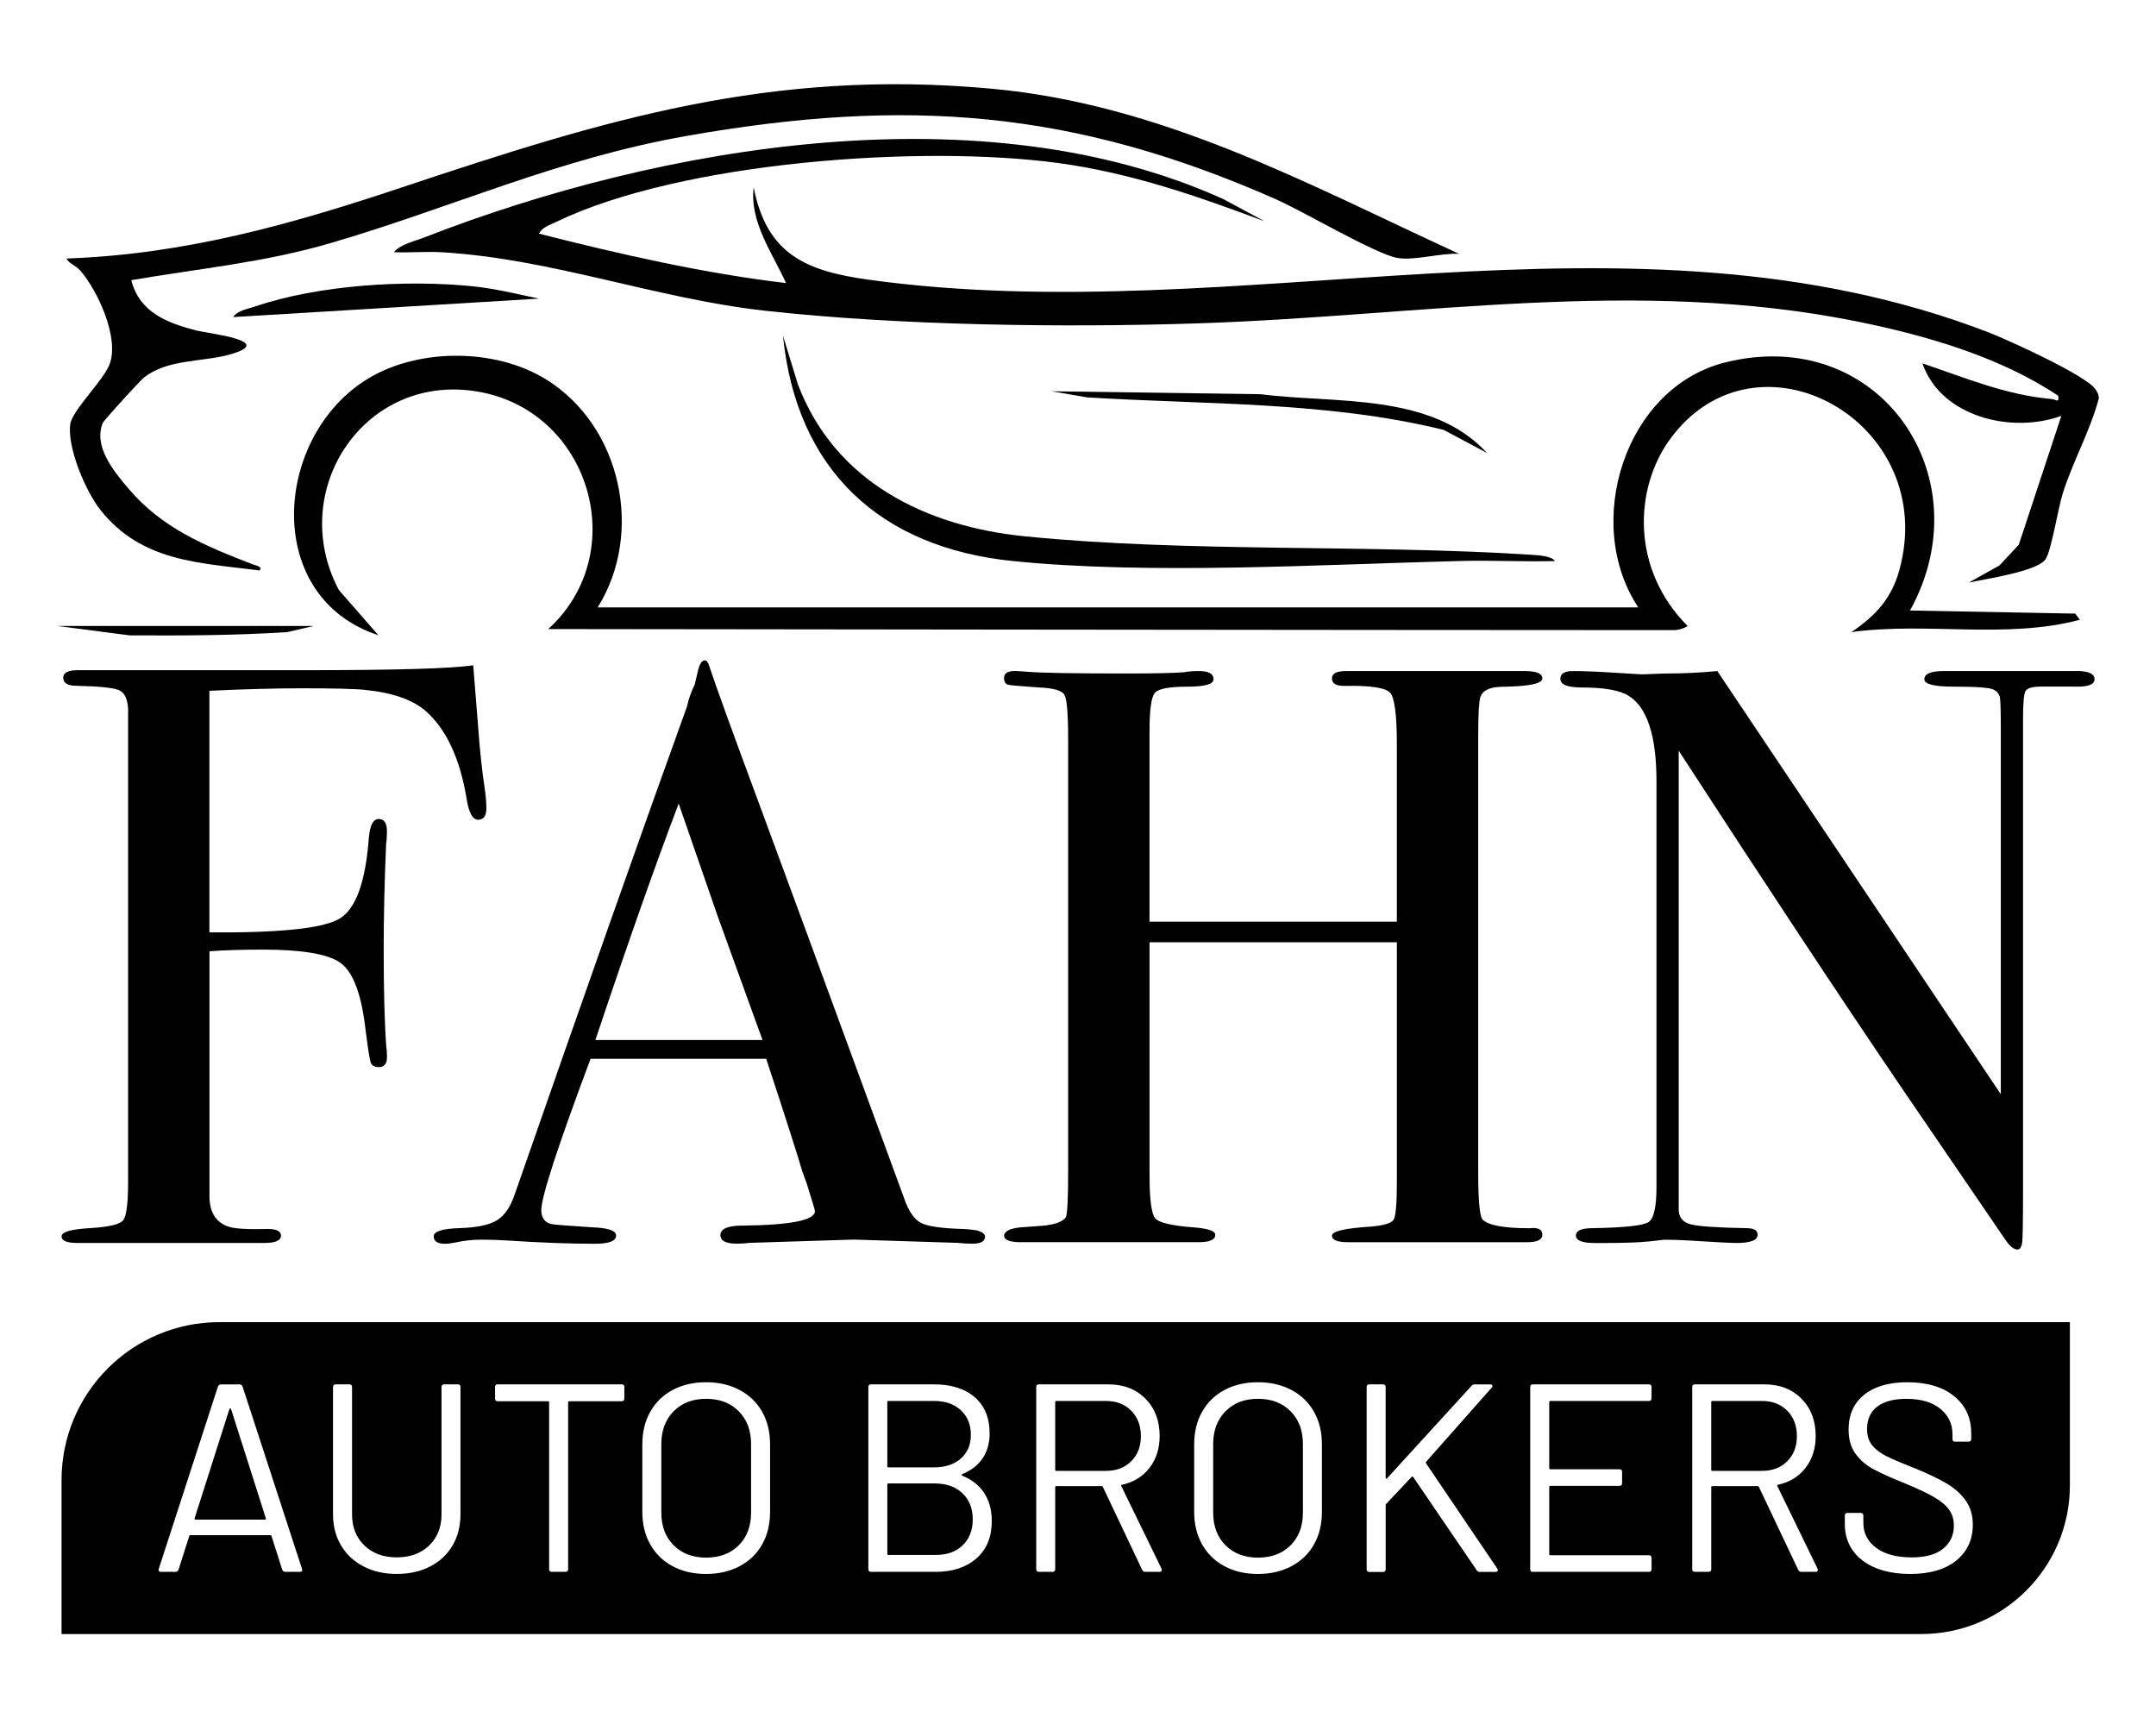
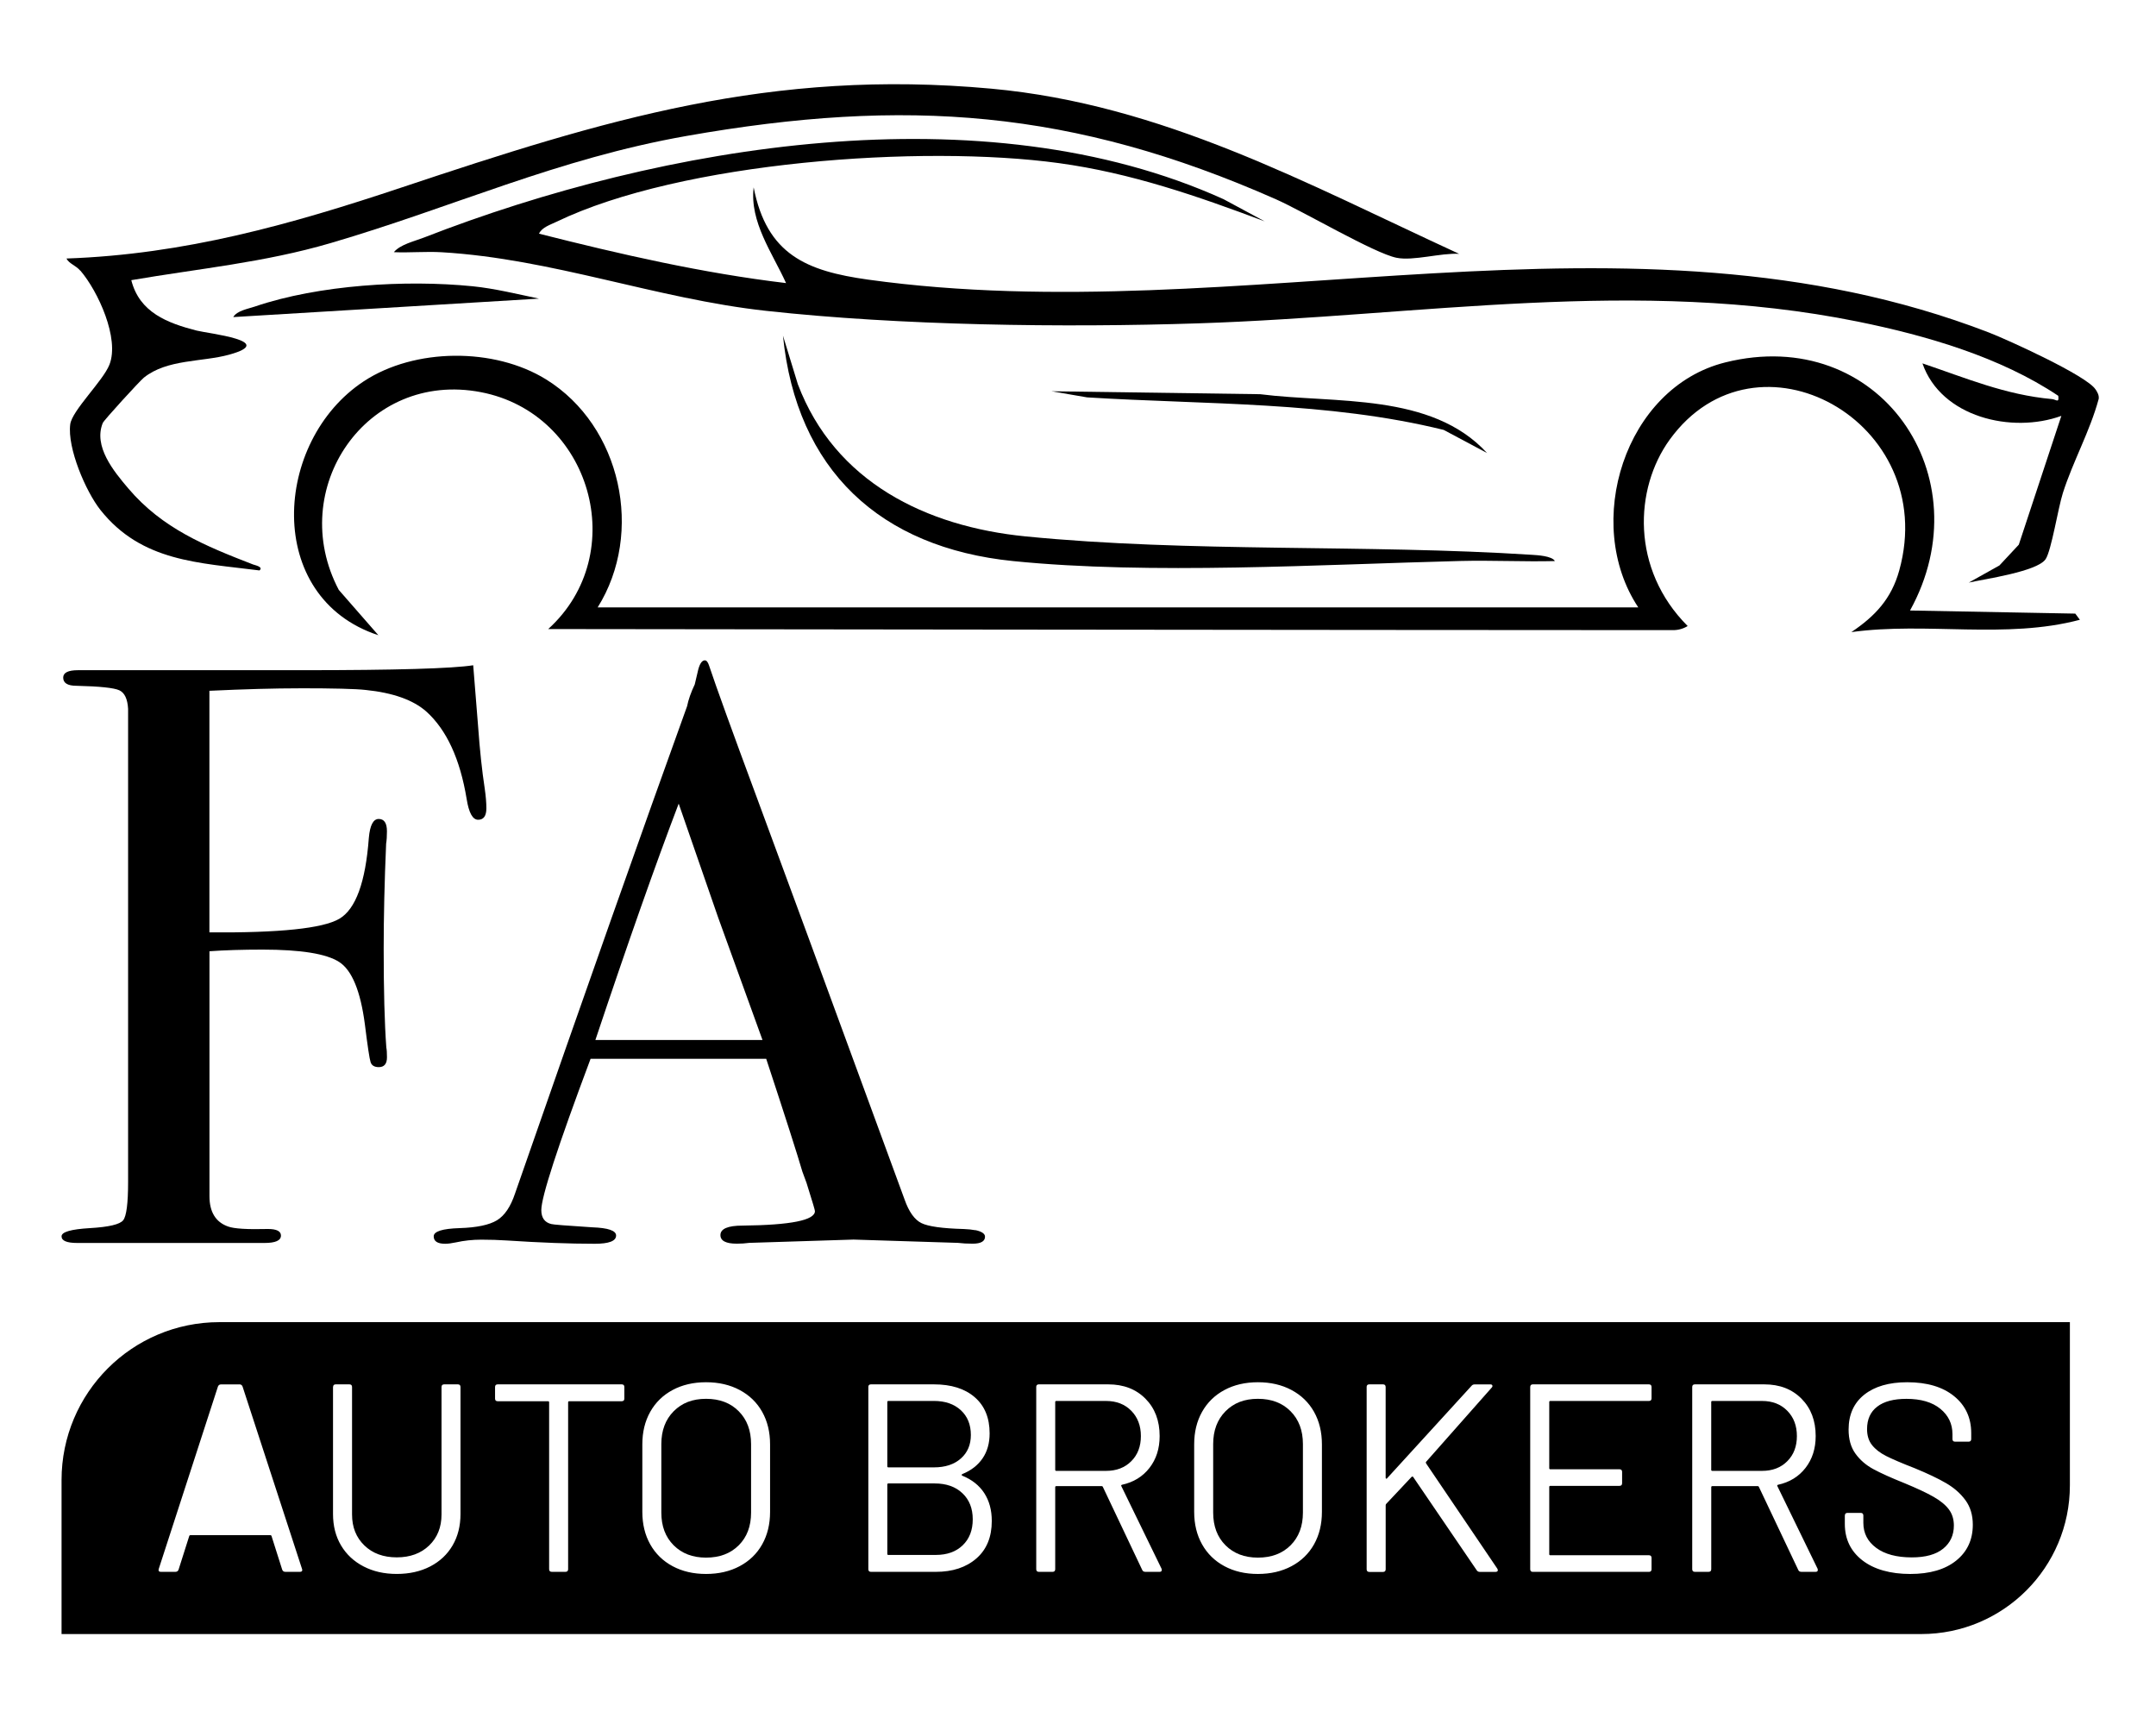
<svg xmlns="http://www.w3.org/2000/svg" id="Layer_1" viewBox="0 0 720.51 574.18">
  <path d="M700.31,130.15c-2.8-4.55-29.4-16.62-35.65-19.04-120.5-46.48-249.89-.36-374.49-17.66-20.71-2.88-33.91-8.4-38.31-30.84-1.37,11.6,6.26,21.9,10.83,31.99-27.99-3.34-55.31-9.62-82.56-16.51.95-2.12,3.85-3.01,5.82-3.97,41.8-20.15,122.29-25.85,167.91-19.61,24.09,3.29,46.2,10.99,68.77,19.45l-13.74-7.4c-80.23-36.32-187.54-18.22-267.21,12.82-3.2,1.25-7.9,2.29-10.06,4.89,5.3.23,10.69-.29,15.98.02,37.08,2.19,71.65,15.55,108.38,19.58,44.76,4.92,99.32,5.66,144.51,4.18,74.06-2.41,146.51-15.52,220.32-.59,22.82,4.62,47.68,11.83,67.04,24.81.34,2.59-.73,1.21-2.11,1.09-15.58-1.41-28.67-7-43.28-11.93,6.22,18.01,29.92,23.55,46.42,17.54l-14.22,43.04-6.47,6.94-10.25,5.73c5.35-1.19,22.93-3.69,25.69-7.84,1.94-2.92,4.15-17.07,5.76-22.1,3.39-10.62,9.05-20.64,11.98-31.47.14-1.26-.43-2.14-1.05-3.15Z" />
  <path d="M182.52,126.8c-17.33-10.75-43.96-10.56-60.94.61-30.32,19.94-33.48,72.29,4.87,84.86l-13.23-15.14c-17.74-33.63,9.16-73.46,47.5-66.08,36.76,7.08,50.3,53.89,22.49,79.16,0,0,278.63.35,375.94.36,1.71,0,3.39-.47,4.85-1.37-19-19-17.86-45.9-6.01-62.28,28.94-39.98,90.52-6.08,76.72,43.7-2.63,9.49-8.06,15.27-16.01,20.61,25.19-3.47,51.52,2.46,76.37-4.12l-1.53-2.06-55.23-1.04c24.68-44.65-10.23-95.74-61.75-82.9-33.63,8.38-47.72,53.78-29.06,81.87H199.73c15.6-24.95,7.89-60.61-17.21-76.18Z" />
  <path d="M26.9,90.48c5.84,6.81,13.13,22.63,9.67,31.39-2.16,5.47-12.51,15.3-13.1,19.94-1.01,7.88,5.16,22.4,10.13,28.65,13.75,17.27,32.82,17.57,53.11,20.16,1.44-1.2-1.57-1.77-2.14-1.99-15.97-6.19-30.31-12.01-41.68-25.4-4.93-5.8-11.73-14.07-8.54-21.89.39-.95,12.35-14.03,13.74-15.15,7.75-6.22,19.44-5.18,28.46-7.66,16.52-4.55-7.02-7.08-10.83-8.06-9.76-2.5-19.12-6.05-21.84-16.85,22.65-3.88,44.43-5.89,66.58-12.38,41.02-12.01,75.7-28.19,118.98-35.81,73.29-12.91,129.1-8.82,196.96,21.16,9.29,4.11,32.85,18.04,40.3,19.55,5.63,1.14,14.8-1.68,20.93-1.31-51.05-23.48-99.09-49.95-156.36-55.2-73.71-6.75-129.24,10.38-197.08,33.03-36.98,12.35-72.49,22.35-111.98,23.73.9,1.77,3.07,2.24,4.66,4.1Z" />
  <path d="M266.62,128.35l-4.96-16.18c4.49,44.91,32.47,70.83,76.88,75.32,45.84,4.63,102.95,1.14,149.58-.03,10.49-.26,21.03.29,31.51.03-.94-1.71-5.9-1.98-7.69-2.09-55.3-3.57-114.31-.71-169.27-6.16-33.24-3.3-63.68-18.19-76.05-50.88Z" />
  <path d="M85.24,102.42c-2.29.78-6.11,1.4-7.28,3.54l102.16-6.17c-7.3-1.52-14.75-3.38-22.19-4.13-22.33-2.23-51.4-.47-72.68,6.75Z" />
  <path d="M496.94,151.37c-18.63-20.28-50.7-16.45-75.81-19.64l-69.7-.98,11.87,2.04c39.71,2.46,80.45,1.33,119.16,10.87l14.47,7.71Z" />
-   <path d="M96.01,211.23l8.78-2.05H19.13l24.21,3.14c17.6.1,35.12.04,52.66-1.09Z" />
  <path d="M572.23,491.52h16.64c3.46,0,6.26-1.07,8.41-3.22,2.15-2.15,3.22-4.95,3.22-8.41s-1.07-6.28-3.22-8.46c-2.15-2.18-4.95-3.27-8.41-3.27h-16.64c-.24,0-.36.12-.36.36v22.64c0,.24.12.36.36.36Z" />
  <path d="M420.38,520.51c4.53,0,8.17-1.37,10.92-4.12,2.74-2.74,4.12-6.38,4.12-10.92v-22.91c0-4.53-1.37-8.19-4.12-10.96-2.74-2.77-6.38-4.16-10.92-4.16s-8.08,1.39-10.83,4.16c-2.74,2.77-4.12,6.43-4.12,10.96v22.91c0,4.53,1.37,8.17,4.12,10.92,2.74,2.74,6.35,4.12,10.83,4.12Z" />
  <path d="M296.89,490.35h15.21c3.76,0,6.76-.98,8.99-2.95,2.24-1.97,3.36-4.59,3.36-7.88,0-3.46-1.12-6.22-3.36-8.28-2.24-2.06-5.23-3.09-8.99-3.09h-15.21c-.24,0-.36.12-.36.36v21.48c0,.24.12.36.36.36Z" />
  <path d="M353,491.52h16.64c3.46,0,6.26-1.07,8.41-3.22,2.15-2.15,3.22-4.95,3.22-8.41s-1.08-6.28-3.22-8.46c-2.15-2.18-4.95-3.27-8.41-3.27h-16.64c-.24,0-.36.12-.36.36v22.64c0,.24.12.36.36.36Z" />
  <path d="M235.96,520.51c4.53,0,8.17-1.37,10.92-4.12s4.12-6.38,4.12-10.92v-22.91c0-4.53-1.37-8.19-4.12-10.96-2.74-2.77-6.38-4.16-10.92-4.16s-8.08,1.39-10.83,4.16c-2.74,2.77-4.12,6.43-4.12,10.96v22.91c0,4.53,1.37,8.17,4.12,10.92,2.74,2.74,6.35,4.12,10.83,4.12Z" />
  <path d="M296.89,519.61h15.84c3.76,0,6.76-1.07,8.99-3.22,2.24-2.15,3.36-5.04,3.36-8.68s-1.15-6.55-3.45-8.72c-2.3-2.18-5.38-3.27-9.26-3.27h-15.48c-.24,0-.36.12-.36.36v23.18c0,.24.12.36.36.36Z" />
  <path d="M20.57,494.58v51.47h621.47c27.45,0,49.69-22.25,49.69-49.69v-54.54H73.33c-29.14,0-52.76,23.62-52.76,52.76ZM616.53,506.46c0-.6.3-.9.9-.9h4.38c.6,0,.9.3.9.9v2.42c0,3.46,1.43,6.25,4.3,8.37,2.86,2.12,6.83,3.18,11.9,3.18,4.59,0,8.08-.97,10.47-2.91,2.38-1.94,3.58-4.52,3.58-7.74,0-2.09-.55-3.88-1.66-5.37-1.1-1.49-2.8-2.89-5.1-4.21-2.3-1.31-5.53-2.83-9.71-4.56-4.47-1.79-7.95-3.36-10.43-4.7-2.48-1.34-4.47-3.07-6-5.19-1.52-2.12-2.28-4.79-2.28-8.01,0-5.01,1.74-8.9,5.23-11.68,3.49-2.77,8.28-4.16,14.36-4.16,6.62,0,11.84,1.55,15.66,4.65,3.82,3.1,5.73,7.22,5.73,12.35v1.97c0,.6-.3.9-.9.9h-4.47c-.6,0-.9-.3-.9-.9v-1.61c0-3.46-1.36-6.29-4.07-8.5-2.72-2.21-6.49-3.31-11.32-3.31-4.24,0-7.49.86-9.75,2.6-2.27,1.73-3.4,4.24-3.4,7.52,0,2.15.55,3.92,1.66,5.32,1.1,1.4,2.68,2.63,4.74,3.67,2.06,1.04,5.23,2.4,9.53,4.07,4.35,1.79,7.86,3.46,10.51,5.01,2.65,1.55,4.8,3.44,6.44,5.68,1.64,2.24,2.46,4.97,2.46,8.19,0,5.01-1.85,9.01-5.55,11.99-3.7,2.98-8.83,4.47-15.39,4.47s-12.07-1.52-15.97-4.56c-3.91-3.04-5.86-7.1-5.86-12.17v-2.77ZM565.52,463.51c0-.6.3-.9.9-.9h23.18c5.13,0,9.28,1.6,12.44,4.79,3.16,3.19,4.74,7.35,4.74,12.48,0,4.18-1.13,7.73-3.4,10.65-2.27,2.92-5.34,4.8-9.22,5.64-.24.12-.3.27-.18.45l13.42,27.56c.06.12.09.27.09.45,0,.42-.24.63-.72.63h-4.74c-.54,0-.9-.21-1.07-.63l-13.15-27.74c-.06-.18-.18-.27-.36-.27h-15.21c-.24,0-.36.12-.36.36v27.38c0,.6-.3.9-.9.9h-4.56c-.6,0-.9-.3-.9-.9v-60.85ZM511.38,463.51c0-.6.3-.9.9-.9h38.75c.6,0,.9.3.9.9v3.76c0,.6-.3.89-.9.89h-32.93c-.24,0-.36.12-.36.36v22.1c0,.24.12.36.36.36h23.09c.6,0,.9.3.9.9v3.76c0,.6-.3.89-.9.89h-23.09c-.24,0-.36.12-.36.36v22.46c0,.24.12.36.36.36h32.93c.6,0,.9.3.9.9v3.76c0,.6-.3.9-.9.9h-38.75c-.6,0-.9-.3-.9-.9v-60.85ZM456.71,463.51c0-.6.3-.9.9-.9h4.56c.6,0,.9.3.9.9v30.34c0,.12.06.21.18.27.12.06.21.03.27-.09l28.28-30.96c.24-.3.6-.45,1.07-.45h5.19c.36,0,.58.12.67.36.09.24.01.48-.22.72l-21.92,24.79c-.12.12-.12.3,0,.54l23.8,35.17.18.45c0,.42-.27.63-.8.63h-5.19c-.48,0-.84-.18-1.07-.54l-21.21-31.14c-.06-.12-.15-.18-.27-.18s-.21.03-.27.09l-8.5,9.04c-.12.12-.18.27-.18.45v21.39c0,.6-.3.9-.9.9h-4.56c-.6,0-.9-.3-.9-.9v-60.85ZM399.08,482.66c0-4.12.88-7.74,2.64-10.87,1.76-3.13,4.25-5.56,7.47-7.29,3.22-1.73,6.95-2.6,11.19-2.6s7.98.86,11.23,2.6c3.25,1.73,5.76,4.16,7.52,7.29,1.76,3.13,2.64,6.76,2.64,10.87v22.55c0,4.12-.88,7.74-2.64,10.87-1.76,3.13-4.27,5.56-7.52,7.29-3.25,1.73-6.99,2.6-11.23,2.6s-7.96-.86-11.19-2.6c-3.22-1.73-5.71-4.16-7.47-7.29-1.76-3.13-2.64-6.76-2.64-10.87v-22.55ZM346.29,463.51c0-.6.3-.9.89-.9h23.18c5.13,0,9.28,1.6,12.44,4.79,3.16,3.19,4.74,7.35,4.74,12.48,0,4.18-1.13,7.73-3.4,10.65-2.27,2.92-5.34,4.8-9.22,5.64-.24.12-.3.27-.18.45l13.42,27.56c.06.12.09.27.09.45,0,.42-.24.63-.72.63h-4.74c-.54,0-.89-.21-1.07-.63l-13.15-27.74c-.06-.18-.18-.27-.36-.27h-15.21c-.24,0-.36.12-.36.36v27.38c0,.6-.3.9-.89.9h-4.56c-.6,0-.89-.3-.89-.9v-60.85ZM290.18,463.51c0-.6.3-.9.89-.9h21.03c5.79,0,10.34,1.43,13.65,4.3,3.31,2.86,4.97,6.89,4.97,12.08,0,3.28-.79,6.07-2.37,8.37-1.58,2.3-3.83,4.04-6.76,5.23-.3.18-.3.36,0,.54,3.22,1.31,5.67,3.25,7.34,5.82,1.67,2.57,2.51,5.67,2.51,9.31,0,5.37-1.72,9.55-5.15,12.53-3.43,2.98-7.95,4.47-13.56,4.47h-21.65c-.6,0-.89-.3-.89-.9v-60.85ZM214.66,482.66c0-4.12.88-7.74,2.64-10.87,1.76-3.13,4.25-5.56,7.47-7.29,3.22-1.73,6.95-2.6,11.19-2.6s7.98.86,11.23,2.6c3.25,1.73,5.76,4.16,7.52,7.29,1.76,3.13,2.64,6.76,2.64,10.87v22.55c0,4.12-.88,7.74-2.64,10.87-1.76,3.13-4.27,5.56-7.52,7.29-3.25,1.73-7,2.6-11.23,2.6s-7.96-.86-11.19-2.6c-3.22-1.73-5.71-4.16-7.47-7.29-1.76-3.13-2.64-6.76-2.64-10.87v-22.55ZM165.44,463.51c0-.6.3-.9.89-.9h41.43c.6,0,.89.3.89.9v3.85c0,.6-.3.89-.89.89h-17.54c-.24,0-.36.12-.36.36v55.75c0,.6-.3.9-.89.9h-4.56c-.6,0-.9-.3-.9-.9v-55.75c0-.24-.12-.36-.36-.36h-16.82c-.6,0-.89-.3-.89-.89v-3.85ZM111.31,463.51c0-.6.3-.9.89-.9h4.56c.6,0,.89.3.89.9v42.59c0,4.24,1.37,7.68,4.12,10.34,2.74,2.66,6.35,3.98,10.83,3.98s8.08-1.33,10.83-3.98c2.74-2.65,4.12-6.1,4.12-10.34v-42.59c0-.6.3-.9.89-.9h4.56c.6,0,.89.3.89.9v42.41c0,4-.88,7.5-2.64,10.51-1.76,3.01-4.25,5.35-7.47,7.02-3.22,1.67-6.95,2.51-11.19,2.51s-7.87-.84-11.1-2.51c-3.22-1.67-5.73-4.01-7.52-7.02-1.79-3.01-2.68-6.52-2.68-10.51v-42.41ZM79.99,462.61c.54,0,.89.24,1.07.72l19.87,60.94.09.36c0,.42-.27.63-.81.63h-4.83c-.54,0-.89-.24-1.07-.72l-3.58-11.27c-.06-.18-.18-.27-.36-.27h-26.76c-.18,0-.3.09-.36.27l-3.58,11.27c-.18.48-.54.72-1.07.72h-4.83c-.66,0-.9-.33-.72-.98l19.78-60.94c.18-.48.54-.72,1.07-.72h6.09Z" />
-   <path d="M65.09,507.67c.09.09.19.14.31.14h23.09c.12,0,.22-.05.31-.14.09-.09.1-.19.04-.31l-11.63-36.51c-.06-.12-.15-.18-.27-.18s-.21.06-.27.18l-11.63,36.51c-.06.12-.04.22.04.31Z" />
  <path d="M100.2,230c11.35,0,18.67.19,21.97.56,9.15.93,15.93,3.34,20.32,7.23,6.77,6.12,11.26,15.85,13.46,29.2.73,4.63,2.01,6.95,3.84,6.95s2.75-1.28,2.75-3.84c0-1.83-.18-4.02-.55-6.59-.92-6.04-1.65-12.91-2.2-20.6-.92-11.35-1.47-18.21-1.65-20.6-6.96,1.1-25.91,1.65-56.84,1.65h-44.35c-18.03,0-26.87,0-26.5,0h-4.39c-3.3,0-4.94.83-4.94,2.48,0,1.82,1.48,2.73,4.45,2.73,7.79.18,12.56.69,14.32,1.51,1.76.83,2.73,2.89,2.92,6.2v158.09c0,7.16-.55,11.43-1.65,12.81s-4.81,2.25-11.12,2.62c-6.32.37-9.47,1.28-9.47,2.75s1.74,2.21,5.22,2.21h62.61c3.66,0,5.49-.82,5.49-2.47,0-1.46-1.45-2.2-4.34-2.2-6.88.18-11.31-.09-13.31-.82-4.16-1.46-6.24-4.85-6.24-10.16v-81.83c5.1-.37,11.02-.55,17.77-.55,12.75,0,21.27,1.37,25.56,4.12,4.28,2.75,7.15,9.71,8.61,20.87.91,7.32,1.54,11.53,1.91,12.63.36,1.1,1.28,1.65,2.74,1.65,1.82,0,2.73-1.1,2.73-3.3,0-1.46-.07-2.56-.22-3.29-.59-8.05-.88-19.04-.88-32.95,0-10.8.27-22.52.82-35.15.18-1.1.27-2.47.27-4.12,0-2.75-.92-4.12-2.75-4.12s-2.93,2.11-3.3,6.32c-1.1,14.83-4.39,23.85-9.89,27.05-5.49,3.21-19.96,4.72-43.39,4.53v-80.73c11.71-.55,21.78-.83,30.21-.83Z" />
-   <path d="M693.9,224.24h-44.21c-4.39,0-6.59.92-6.59,2.75,0,1.65,3.3,2.47,9.89,2.47,7.5,0,11.9.32,13.18.96,1.28.64,2.01,1.56,2.2,2.75.18,1.19.28,4.63.28,10.3v122.19l-94.74-141.41c-5.68.55-11.53.82-17.58.82-4.58.18-7.14.28-7.69.28-.37,0-3.39-.18-9.06-.55-5.68-.36-10.35-.55-14.01-.55-2.75,0-4.12.87-4.12,2.6,0,1.93,2.38,2.89,7.14,2.89,7.5,0,12.72.92,15.65,2.75,6.22,3.85,9.34,13.39,9.34,28.6v135.58c0,6.6-.87,10.5-2.61,11.69-1.74,1.19-8.01,1.88-18.81,2.06-3.66,0-5.49.83-5.49,2.48s2.1,2.48,6.32,2.48h2.75c6.96,0,12.13-.18,15.52-.55,3.39-.36,4.99-.55,4.81-.55,2.75,0,5.58.09,8.51.27,8.79.55,14.01.82,15.65.82,4.76,0,7.14-.91,7.14-2.75,0-1.46-1.21-2.2-3.61-2.2-9.8-.18-16-.6-18.59-1.24-2.59-.64-3.98-2.16-4.16-4.55v-153.77c29.14,44.87,53.88,82.3,74.23,112.27l35.09,51.39c1.46,2.02,2.73,3.03,3.83,3.03.91,0,1.45-.82,1.64-2.47.18-1.64.28-7.31.28-17v-157.95c0-5.11.27-8.18.82-9.18.55-1,2.29-1.51,5.22-1.51h10.98c4.57.18,6.87-.64,6.87-2.47s-2.02-2.75-6.04-2.75Z" />
  <path d="M325.95,411.1s0,0,0,0c-.03,0-.06,0-.08-.01-.02,0-.03,0-.05-.01,0,0,0,0,0,0-1.02-.19-2.26-.32-3.75-.38-7.14-.19-11.86-.85-14.15-1.98-2.29-1.13-4.17-3.76-5.63-7.91-26.18-71.4-42.56-115.98-49.16-133.73-8.42-22.7-13.82-37.62-16.2-44.76-.37-1.1-.82-1.65-1.37-1.65-.92,0-1.65,1.01-2.2,3.02l-1.18,5.01c-1.28,2.7-2.13,5.13-2.56,7.29-14.79,40.96-33.96,95.25-57.5,162.84-1.47,4.41-3.48,7.39-6.04,8.95-2.57,1.56-6.73,2.44-12.49,2.62-5.77.18-8.65,1.1-8.65,2.75s1.28,2.48,3.84,2.48c.92,0,2.11-.15,3.57-.46,2.75-.61,5.58-.91,8.51-.91s5.77.09,8.51.27c11.16.73,20.96,1.1,29.38,1.1,4.76,0,7.14-.91,7.14-2.75,0-1.65-2.66-2.56-7.96-2.75-8.61-.55-13.18-.91-13.73-1.1-2.2-.55-3.3-2.1-3.3-4.67,0-4.39,5.48-21.23,16.46-50.53h58.7c6.4,19.42,10.42,31.97,12.07,37.65l1.41,3.83,2.24,7.26c.37,1.26.56,1.97.56,2.15,0,3.05-8.06,4.66-24.17,4.84-4.94,0-7.41,1.06-7.41,3.17,0,1.92,1.83,2.87,5.49,2.87,1.46,0,2.84-.09,4.12-.27l34.88-1.1,34.88,1.1c1.46.18,3.11.27,4.94.27,1.41,0,2.46-.21,3.14-.63,0,0,0,0,0,0,.64-.39.97-.96.97-1.71,0-1.03-1.19-1.77-3.26-2.2ZM198.97,347.54c10.84-32.4,20.12-58.74,27.84-78.99l13.19,38.06c6.89,19.05,11.83,32.69,14.82,40.93h-55.85Z" />
-   <path d="M337.1,411.04c.91-.42,2.21-.71,3.94-.89,2.38-.18,4.85-.37,7.41-.55,4.02-.37,6.59-1.28,7.69-2.74.55-.91.82-6.03.82-15.36v-144.78c0-8.23-.41-13.07-1.24-14.53-.82-1.46-3.71-2.28-8.65-2.47-5.68-.39-9.02-.67-10.02-.87-1.01-.19-1.51-.96-1.51-2.31,0-1.54,1.19-2.31,3.57-2.31.73,0,2.29.09,4.67.28,4.57.37,15.38.55,32.4.55,9.34,0,15.83-.14,19.5-.41,1.28-.27,2.93-.41,4.94-.41,3.29,0,4.94.92,4.94,2.75,0,1.66-2.98,2.48-8.92,2.48s-9.52.69-10.71,2.07c-1.19,1.38-1.78,5.74-1.78,13.09v63.37h82.66v-59.23c0-9.73-.73-15.47-2.2-17.22-1.47-1.74-6.59-2.52-15.38-2.34-2.75,0-4.12-.82-4.12-2.48s1.55-2.48,4.67-2.48h59.87c3.84,0,5.77.82,5.77,2.47s-4.03,2.57-12.08,2.75c-2.38,0-4.12.18-5.22.55-1.83.55-2.98,1.56-3.43,3.02-.46,1.47-.69,5.77-.69,12.91v146.09c0,8.79.45,13.92,1.36,15.38,1.81,2.02,7.05,3.02,15.73,3.02,2.89-.36,4.34.37,4.34,2.2,0,1.65-1.73,2.47-5.18,2.47h-59.67c-3.63,0-5.45-.73-5.45-2.19s4.25-2.46,12.74-3.01c4.52-.36,7.14-1.14,7.86-2.33.72-1.18,1.09-5.43,1.09-12.73v-79.97h-82.66v77.71c0,8.24.64,13.09,1.92,14.55,1.28,1.47,5.58,2.47,12.91,3.02,4.76.37,7.14,1.19,7.14,2.47,0,1.65-1.83,2.47-5.49,2.47h-59.59c-.66,0-1.24-.03-1.78-.08,0,0,0,0,0,0-2.45-.22-3.7-.91-3.7-2.11,0-.71.56-1.34,1.43-1.8l.12-.06Z" />
</svg>